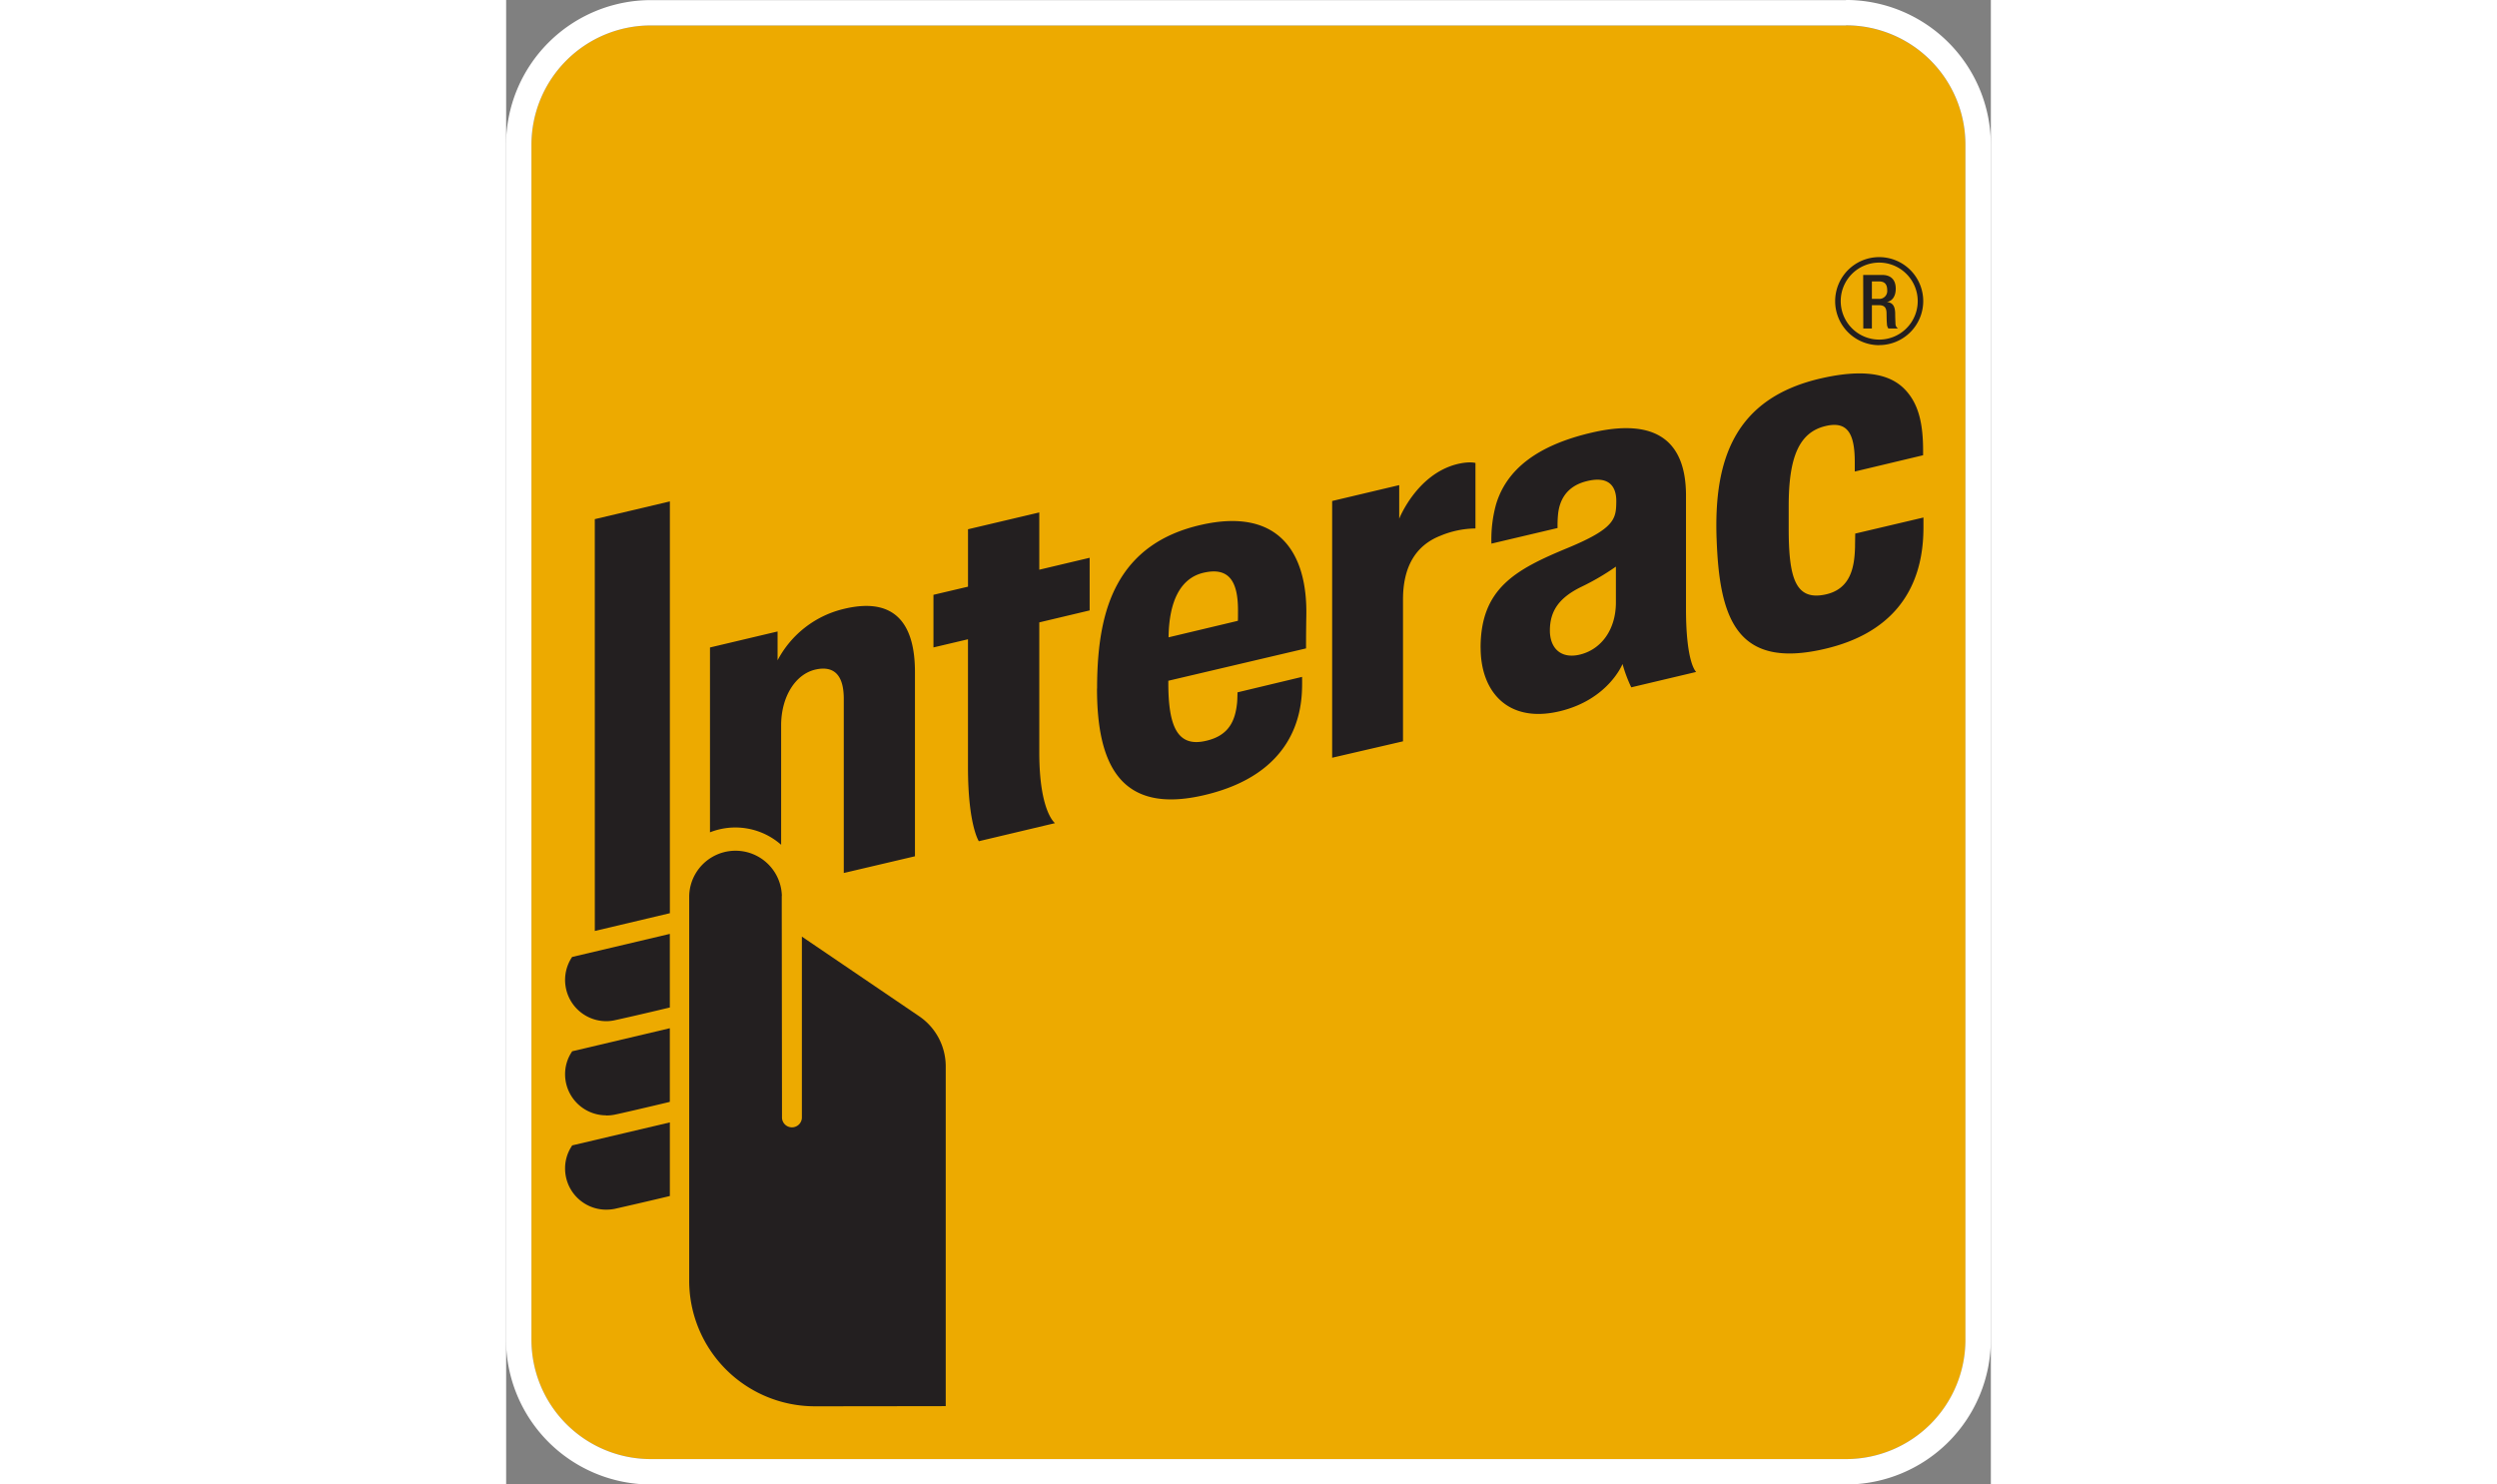
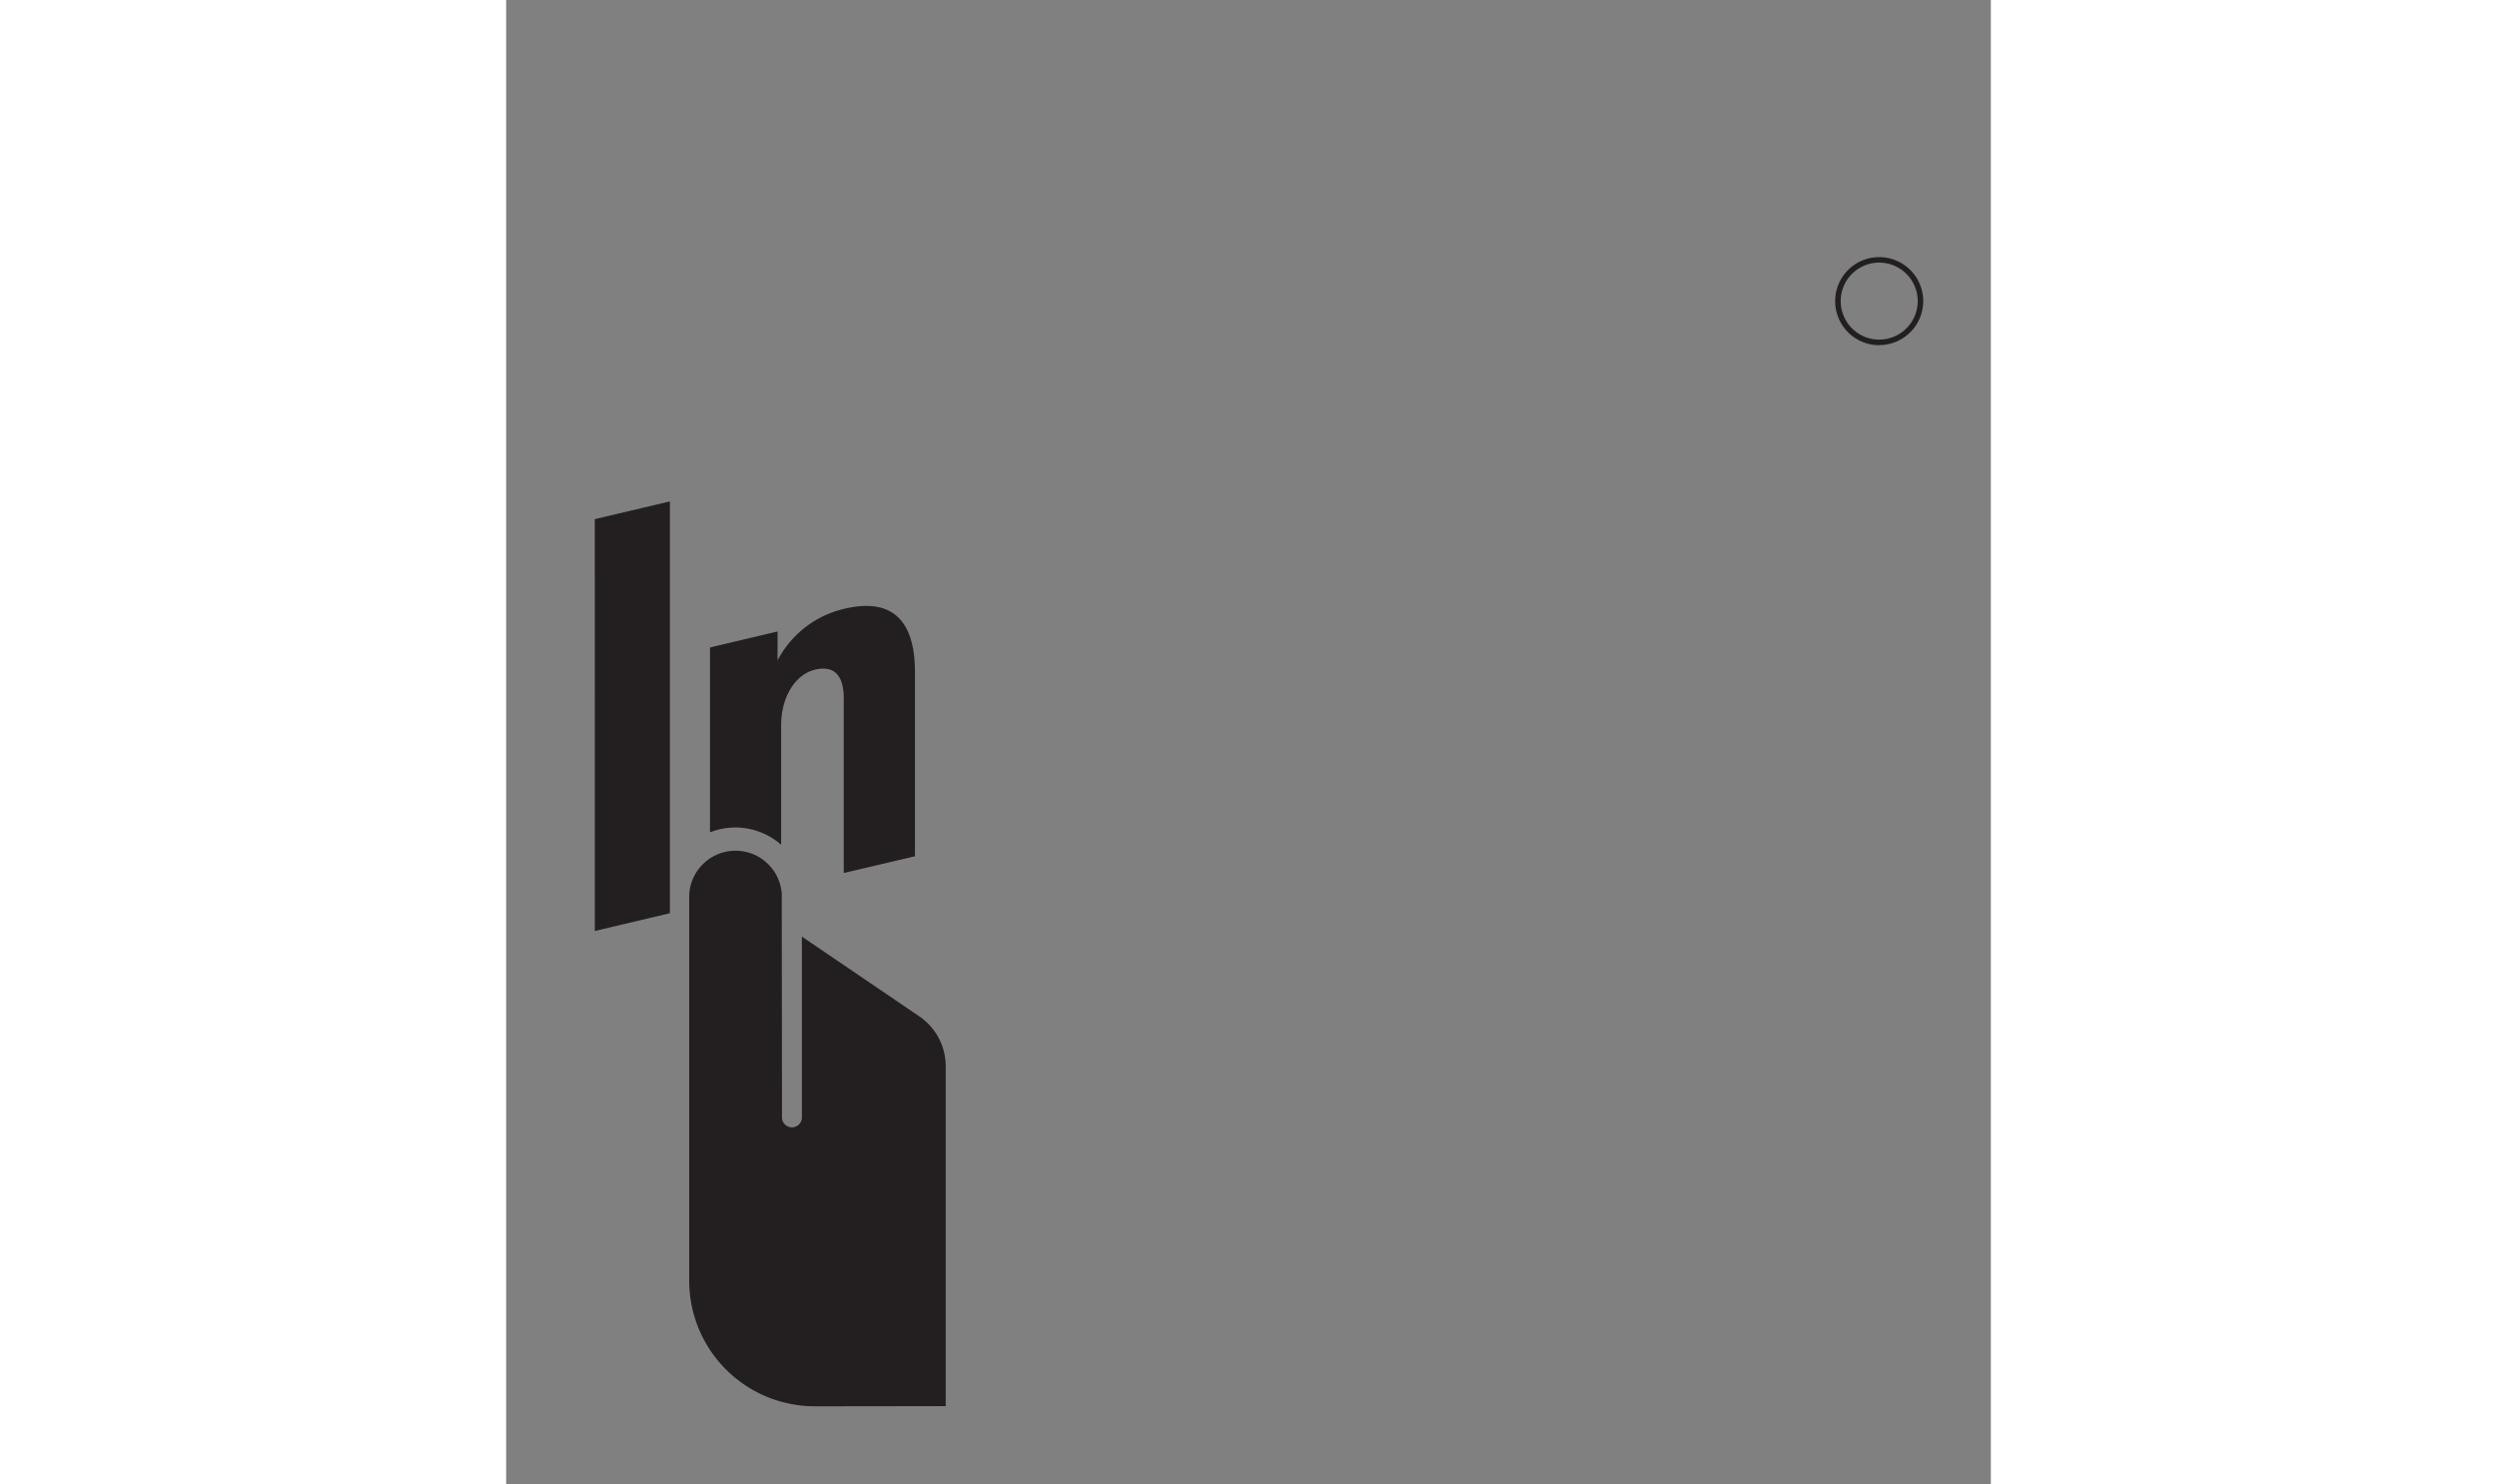
<svg xmlns="http://www.w3.org/2000/svg" id="Layer_1" data-name="Layer 1" viewBox="0 0 547.16 547.16" width="37px" height="22px" style="background-color:#fff" stroke-width="0">
  <rect x="0" y="0" width="547.16" height="547.16" fill="#808080" stroke="none" />
  <defs>
    <style>.cls-3{fill:#231f20}</style>
  </defs>
-   <path d="M691.5 518.81a44 44 0 0 1-44 44H207.05a44 44 0 0 1-44.05-44V78.38a44 44 0 0 1 44.05-44h440.42a44 44 0 0 1 44 44z" transform="translate(-153.68 -25.01)" fill="#edaa00" fill-rule="evenodd" />
-   <path d="M647.47 34.34a44 44 0 0 1 44 44v440.47a44 44 0 0 1-44 44H207a44 44 0 0 1-44-44V78.38a44 44 0 0 1 44-44h440.47m0-9.33H207a53.42 53.42 0 0 0-53.36 53.37v440.39A53.42 53.42 0 0 0 207 572.17h440.47a53.42 53.42 0 0 0 53.36-53.36V78.38A53.41 53.41 0 0 0 647.47 25" transform="translate(-153.68 -25.01)" fill="#fff" />
-   <path class="cls-3" d="M458.09 304.3v-94.63l24.71-5.85v12.39s6.39-16.31 21.23-20.1c4.57-1.15 6.87-.46 6.87-.46v24.14a34.63 34.63 0 0 0-12.94 2.7C488.8 226.1 484.2 234 484.2 246v52.25zM327.88 335.07s-4-6-4-27.32v-47.11l-12.72 3v-19.39l12.73-3v-21.16l26.27-6.2V235l18.56-4.4V250l-18.56 4.41v48c0 21.81 5.79 26 5.79 26zM371.46 278.78c0-16.83 2.4-29.1 7.54-38.52 6.11-11.18 16.16-18.46 30.78-21.79 28.81-6.55 39.2 10.51 38.79 33.37-.13 8.17-.1 12.16-.1 12.16l-50.76 11.93v.82c0 16 3.36 23.57 13.48 21.41 8.74-1.84 11.17-7.32 11.86-14.08.12-1.11.16-3.88.16-3.88l23.79-5.7s.06 1.95 0 4.12c-.22 9.09-2.86 31.63-35.91 39.43-31.3 7.43-39.66-11.69-39.66-39.27m39.37-42.69c-8.41 1.91-12.82 10.16-13 23.83l25.54-6.08c.05-.62.05-2 .05-4.12-.05-10.31-3.24-15.75-12.58-13.63M599.76 223.44c-1-28.82 6.48-51.7 38.63-59 20.52-4.66 28.29.66 32.23 5.81 3.79 4.92 5.25 11.55 5.25 20.84v1.72l-25.18 6v-3.51c0-11-3-15.2-11-13.2-9.51 2.39-13.35 11.41-13.35 29.37v8.37c0 18.25 2.5 26.61 13.45 24.31 9.52-2 10.82-10.32 11-17.64 0-1.15.07-4.83.07-4.83l25.14-5.92v3.91c-.07 23.92-12.68 39-36.32 44.5-32.53 7.64-38.91-11.19-39.91-40.73M512.79 263.78c0-21.92 12.86-28.85 32.19-36.84 17.37-7.19 17.74-10.76 17.82-17 .09-5.25-2.34-9.76-11-7.55-7.95 2-10.06 7.78-10.48 12.38a42.49 42.49 0 0 0-.16 4.86l-24.37 5.75a48.54 48.54 0 0 1 1.68-14.4c3.9-13.11 15.47-21.93 35.41-26.54 25.92-6 34.57 5.4 34.61 23.1v41.91c0 20.27 3.76 23.23 3.76 23.23l-23.93 5.67a52.44 52.44 0 0 1-3.22-8.6s-5.23 13.19-23.29 17.45c-19 4.46-29-7.28-29-23.41m49.85-29.93a89.93 89.93 0 0 1-12.74 7.45c-8 3.91-11.59 8.71-11.59 16.11 0 6.41 4 10.63 11.2 8.83 7.75-1.94 13.13-9.17 13.13-19.2zM190.56 401.4a15.19 15.19 0 0 1-12.71-23.46l.16-.21.29-.07 35.7-8.43v27.13l-.56.13c-8.1 1.95-17.78 4.16-19.78 4.57a14.07 14.07 0 0 1-3.12.34M190.56 436.11A15.16 15.16 0 0 1 175.4 421a14.81 14.81 0 0 1 2.45-8.24l.16-.27.29-.06L214 404v27.13l-.56.15c-8.1 1.94-17.78 4.19-19.78 4.58a16.1 16.1 0 0 1-3.12.3M190.56 470.88a15.17 15.17 0 0 1-15.16-15.17 14.81 14.81 0 0 1 2.45-8.24l.16-.28 36-8.48v27.13l-.56.14c-8.55 2.06-18.06 4.21-19.78 4.6a16.92 16.92 0 0 1-3.12.3" transform="translate(-153.68 -25.01)" />
  <path class="cls-3" d="M32.68 343.14l-.01-151.79 27.67-6.54v151.78l-27.66 6.55z" />
  <path class="cls-3" d="M255.29 355.24a17.08 17.08 0 0 0-34.15 0v141.88a46.31 46.31 0 0 0 46.22 46.23c12.92 0 48.32-.06 48.32-.06V484.1v-66a22.33 22.33 0 0 0-9.93-18.61l-43.08-29.26v66.44a3.67 3.67 0 1 1-7.33 0c0-.71-.09-72.66-.09-81.43M278.35 249.39a37.34 37.34 0 0 0-24.64 19v-10.63l-24.91 5.9v68.13a25.5 25.5 0 0 1 26.22 4.59v-44c0-10.53 5.26-18.95 12.74-20.6 5.65-1.24 10.35.78 10.35 10.81v64.19l26.23-6.16v-67.89c0-16.47-6.32-28-26-23.34M659.7 152.24A16.23 16.23 0 1 1 675.92 136a16.24 16.24 0 0 1-16.22 16.21m0-30.41a14.19 14.19 0 1 0 14.19 14.2 14.22 14.22 0 0 0-14.19-14.2" transform="translate(-153.68 -25.01)" />
-   <path class="cls-3" d="M653.79 126.35h7c2.79 0 5 1.39 5 5.08 0 2.57-1.14 4.55-3.3 4.89 2 .2 3 1.28 3.09 4.07 0 1.25.06 2.81.12 4a2 2 0 0 0 .94 1.7h-3.56a3 3 0 0 1-.54-1.75c-.12-1.19-.1-2.3-.14-3.74 0-2.16-.71-3.11-2.89-3.11H657v8.6h-3.17zm5.69 8.82a2.91 2.91 0 0 0 3.16-3.22c0-2.11-.9-3.21-3-3.21H657v6.43z" transform="translate(-153.68 -25.01)" />
</svg>